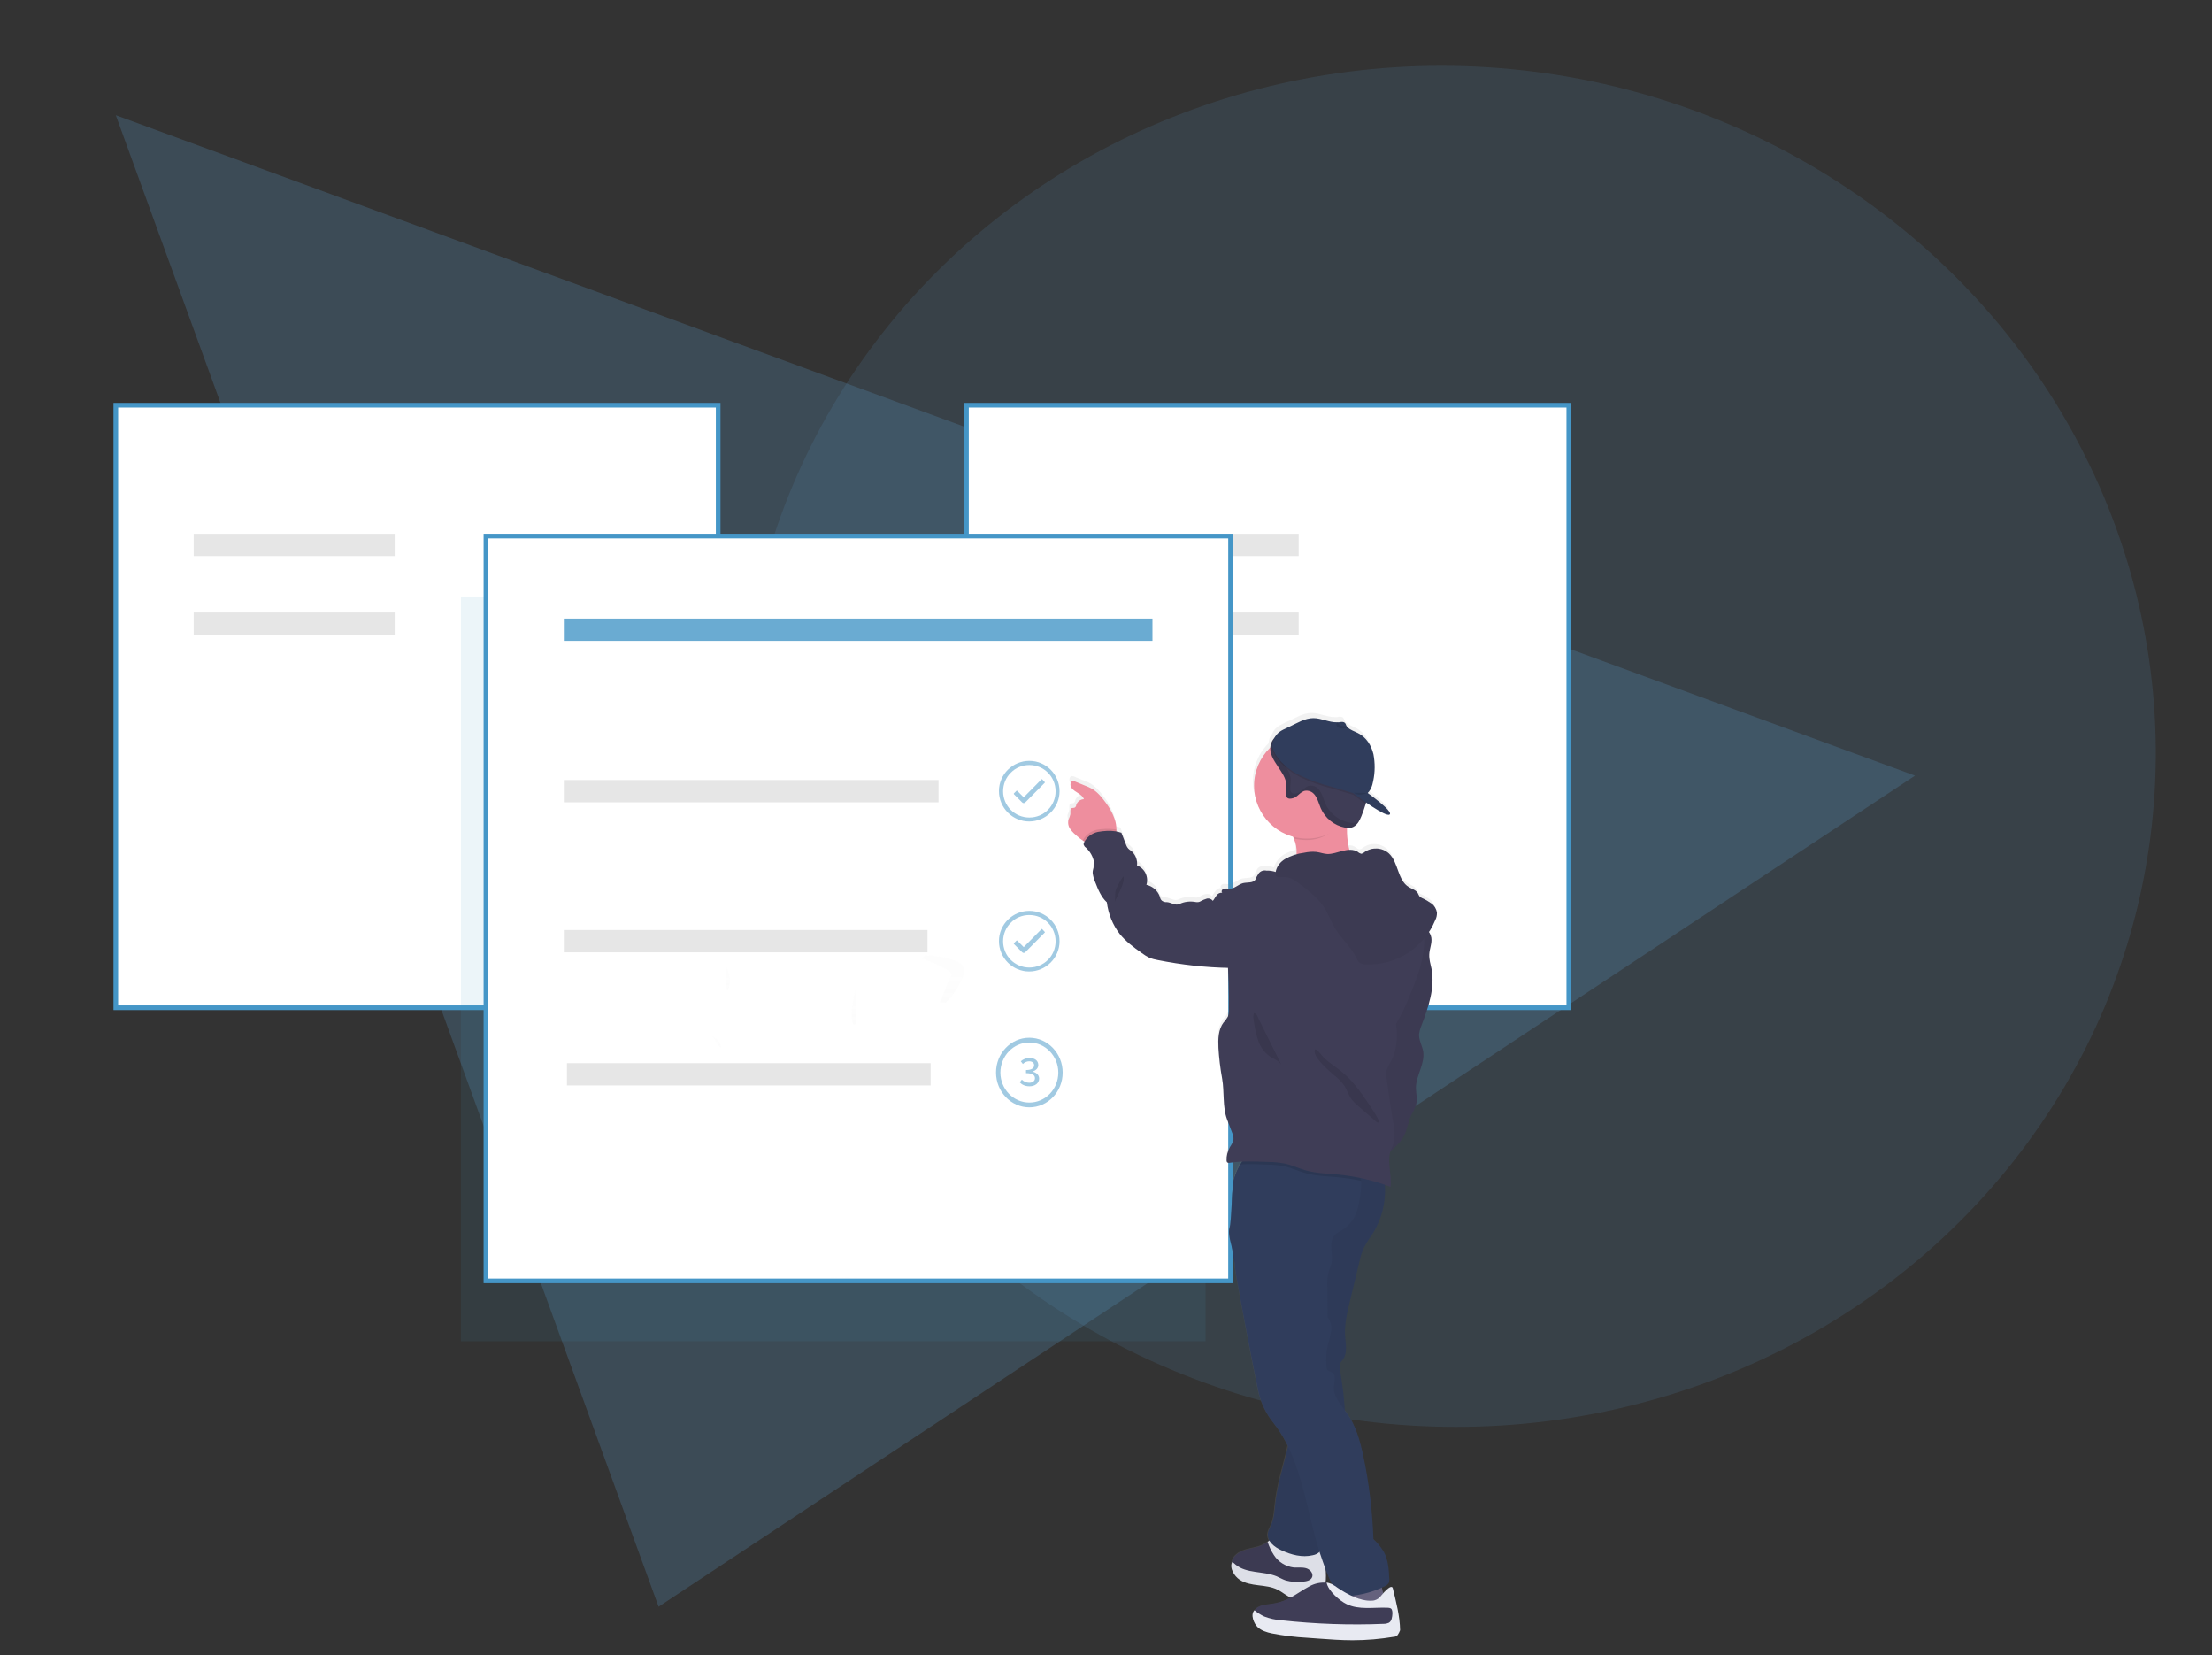
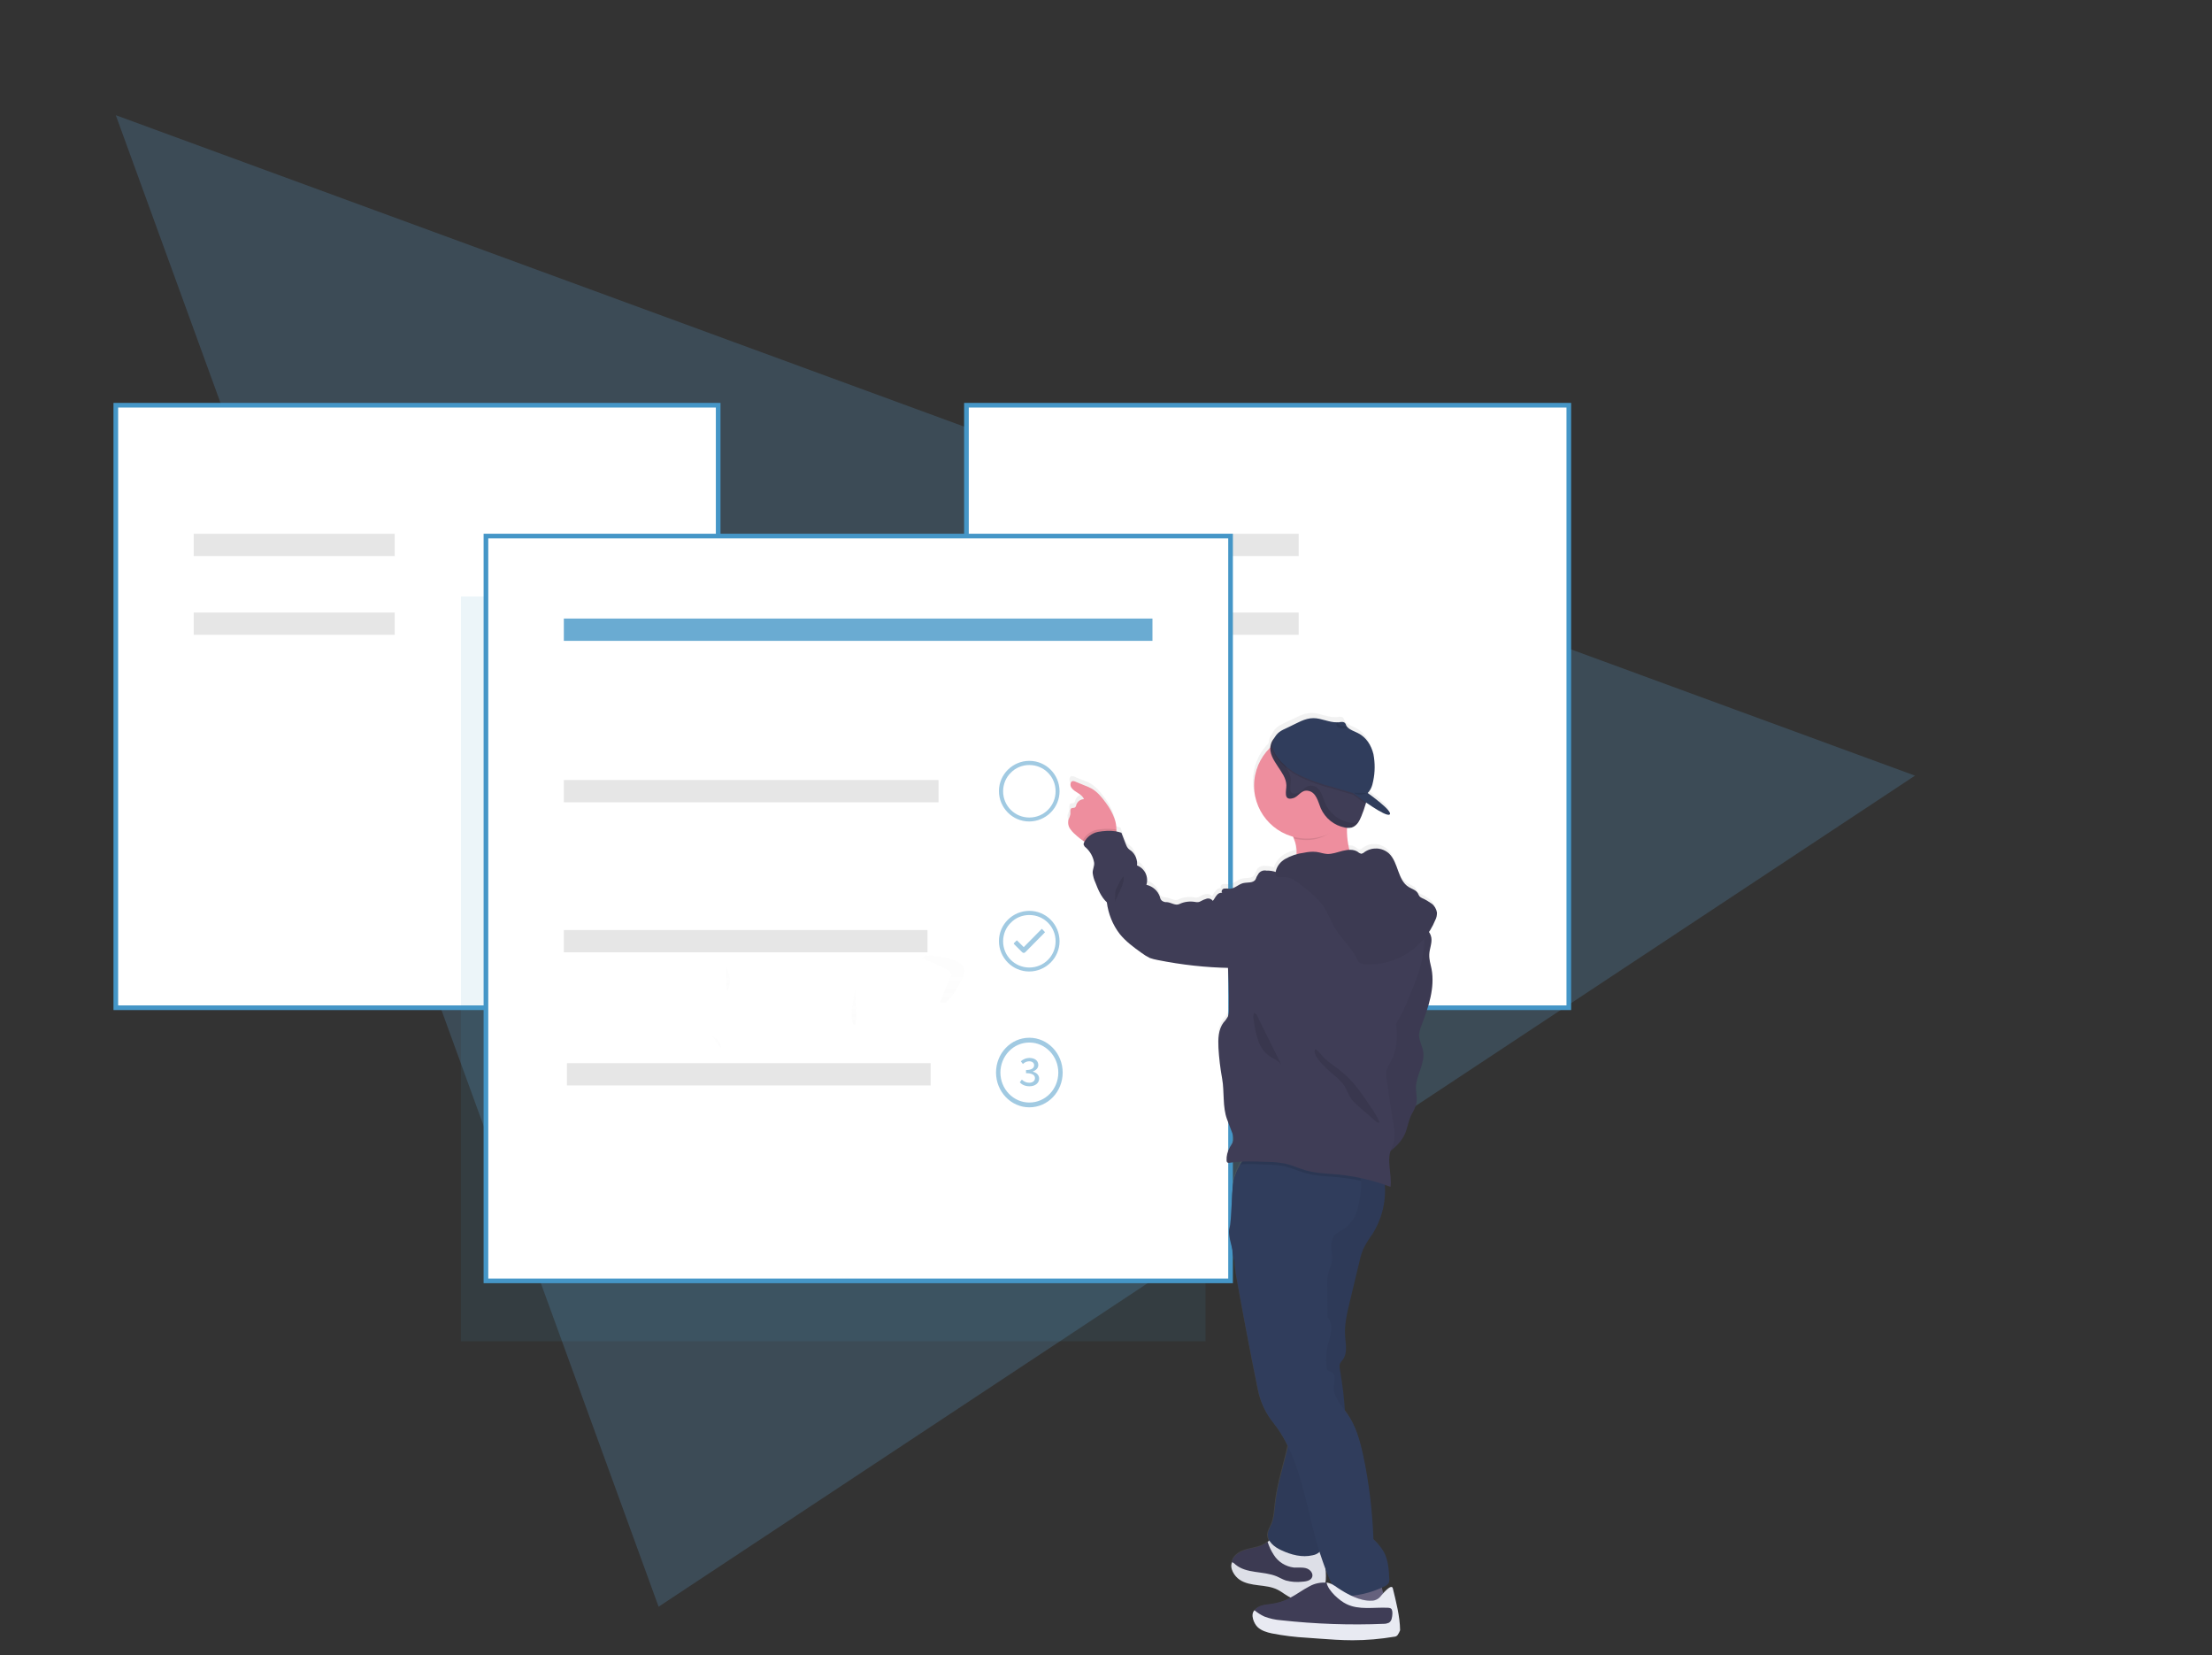
<svg xmlns="http://www.w3.org/2000/svg" id="e7d62c2c-c7a6-4c77-8f5c-a3fe0c7ac473" x="0px" y="0px" viewBox="0 0 1062 794.4" style="enable-background:new 0 0 1062 794.4;" xml:space="preserve">
  <rect x="0" y="0" width="1062" height="794.4" fill="#333333" stroke="none" />
  <style type="text/css"> .st0{opacity:0.25;fill:#5995C3;enable-background:new ;} .st1{opacity:0.15;fill:#5995C3;enable-background:new ;} .st2{fill:#FFFFFF;stroke:#4596C7;stroke-width:2.232;stroke-miterlimit:10;} .st3{fill:#2E8F4A;} .st4{opacity:0.1;enable-background:new ;} .st5{opacity:0.1;fill:#4596C7;enable-background:new ;} .st6{opacity:0.8;fill:#4596C7;enable-background:new ;} .st7{opacity:0.5;fill:#4596C7;enable-background:new ;} .st8{opacity:0.1;} .st9{fill:url(#SVGID_1_);} .st10{fill:url(#SVGID_2_);} .st11{fill:url(#SVGID_3_);} .st12{fill:url(#SVGID_4_);} .st13{fill:url(#SVGID_5_);} .st14{fill:url(#SVGID_6_);} .st15{fill:#EE8E9E;} .st16{fill:#65617D;} .st17{fill:#3F3D56;} .st18{opacity:5.000000e-02;enable-background:new ;} .st19{fill:#E8EAF2;} .st20{fill:#303D5C;} </style>
  <g>
    <polygon class="st0" points="919.4,372.3 316.2,771.2 55.6,55.3 " />
-     <ellipse transform="matrix(0.127 -0.992 0.992 0.127 251.616 1002.749)" class="st1" cx="695.6" cy="358.4" rx="326.4" ry="339.7" />
  </g>
  <title>setup wizard</title>
  <rect x="55.6" y="194.5" class="st2" width="289.2" height="289.2" />
  <rect x="464" y="194.5" class="st2" width="289.2" height="289.2" />
  <path class="st3" d="M560.6,581.4c3.1,5.1,21.5,14.2,21.5,14.2s0.2-20.5-3-25.6c-3.1-5.1-9.8-6.7-14.9-3.6S557.4,576.3,560.6,581.4 L560.6,581.4z" />
  <rect x="93" y="256.2" class="st4" width="96.5" height="10.7" />
  <rect x="270.7" y="350.5" class="st4" width="57.6" height="10.7" />
  <rect x="270.7" y="422.4" class="st4" width="85.3" height="10.7" />
  <rect x="93" y="294" class="st4" width="96.5" height="10.7" />
  <rect x="527" y="256.2" class="st4" width="96.5" height="10.7" />
  <rect x="527" y="294" class="st4" width="96.5" height="10.7" />
  <rect x="221.3" y="286.3" class="st5" width="357.5" height="357.5" />
  <rect x="233.3" y="257.3" class="st2" width="357.5" height="357.5" />
  <rect x="272.2" y="510.3" class="st4" width="174.6" height="10.7" />
  <rect x="270.7" y="296.9" class="st6" width="282.6" height="10.7" />
  <rect x="270.7" y="374.4" class="st4" width="179.9" height="10.7" />
  <rect x="270.7" y="446.4" class="st4" width="174.6" height="10.7" />
-   <path class="st7" d="M501.6,375.4l-1.2-1.3c-0.1-0.1-0.1-0.1-0.2-0.1s-0.1,0-0.2,0.1l-8.5,8.6l-3.1-3.1c-0.1,0-0.1-0.1-0.2-0.1 s-0.1,0-0.2,0.1l-1.2,1.2c-0.1,0.1-0.1,0.3,0,0.4l0,0l3.9,3.9c0.2,0.2,0.5,0.4,0.8,0.4s0.6-0.2,0.8-0.4l0,0l9.3-9.4 C501.7,375.7,501.7,375.5,501.6,375.4L501.6,375.4z" />
  <path class="st7" d="M494.2,367.2c7,0,12.6,5.6,12.6,12.6s-5.6,12.6-12.6,12.6s-12.6-5.6-12.6-12.6c0-3.3,1.3-6.6,3.7-8.9 C487.6,368.5,490.8,367.2,494.2,367.2 M494.2,365.2c-8,0-14.6,6.5-14.6,14.5s6.5,14.6,14.5,14.6s14.6-6.5,14.6-14.5l0,0 C508.7,371.7,502.2,365.2,494.2,365.2L494.2,365.2z" />
  <path class="st7" d="M501.6,447.3l-1.2-1.3c-0.1-0.1-0.1-0.1-0.2-0.1s-0.1,0-0.2,0.1l-8.5,8.6l-3.1-3.1c-0.1-0.1-0.1-0.1-0.2-0.1 s-0.1,0-0.2,0.1l-1.2,1.2c-0.1,0.1-0.1,0.3,0,0.4l0,0l3.9,3.9c0.2,0.2,0.5,0.4,0.8,0.4s0.6-0.2,0.8-0.4l0,0l9.3-9.4 C501.7,447.6,501.7,447.4,501.6,447.3L501.6,447.3z" />
  <path class="st7" d="M494.2,439.2c7,0,12.6,5.6,12.6,12.6s-5.6,12.6-12.6,12.6s-12.6-5.6-12.6-12.6c0-3.3,1.3-6.6,3.7-8.9 C487.6,440.5,490.8,439.2,494.2,439.2 M494.2,437.2c-8,0-14.6,6.5-14.6,14.5s6.5,14.6,14.5,14.6s14.6-6.5,14.6-14.5l0,0 C508.7,443.7,502.2,437.2,494.2,437.2L494.2,437.2z" />
  <g class="st8">
    <linearGradient id="SVGID_1_" gradientUnits="userSpaceOnUse" x1="479.014" y1="540.646" x2="479.014" y2="523.847" gradientTransform="matrix(1 0 0 1 -69 -48.82)">
      <stop offset="0" style="stop-color:#808080;stop-opacity:0.25" />
      <stop offset="0.54" style="stop-color:#808080;stop-opacity:0.12" />
      <stop offset="1" style="stop-color:#808080;stop-opacity:0.1" />
    </linearGradient>
    <path class="st9" d="M410.6,475.1c0,0-3.3,13.4-0.8,16.5S410.6,475.1,410.6,475.1z" />
  </g>
  <g class="st8">
    <linearGradient id="SVGID_2_" gradientUnits="userSpaceOnUse" x1="418.54" y1="524.097" x2="418.54" y2="512.887" gradientTransform="matrix(1 0 0 1 -69 -48.82)">
      <stop offset="0" style="stop-color:#808080;stop-opacity:0.25" />
      <stop offset="0.54" style="stop-color:#808080;stop-opacity:0.12" />
      <stop offset="1" style="stop-color:#808080;stop-opacity:0.1" />
    </linearGradient>
    <path class="st10" d="M348.7,464.1c0,0,3,5,1.2,10.1S348.7,464.1,348.7,464.1z" />
  </g>
  <g class="st8">
    <linearGradient id="SVGID_3_" gradientUnits="userSpaceOnUse" x1="413.113" y1="551.533" x2="413.113" y2="546.197" gradientTransform="matrix(1 0 0 1 -69 -48.82)">
      <stop offset="0" style="stop-color:#808080;stop-opacity:0.25" />
      <stop offset="0.54" style="stop-color:#808080;stop-opacity:0.12" />
      <stop offset="1" style="stop-color:#808080;stop-opacity:0.1" />
    </linearGradient>
    <path class="st11" d="M342.1,497.4c0,0,3.6,1.9,4,4.7S342.1,497.4,342.1,497.4z" />
  </g>
  <g class="st8">
    <linearGradient id="SVGID_4_" gradientUnits="userSpaceOnUse" x1="473.317" y1="662.137" x2="473.317" y2="661.797" gradientTransform="matrix(1 0 0 1 -69 -48.82)">
      <stop offset="0" style="stop-color:#808080;stop-opacity:0.25" />
      <stop offset="0.54" style="stop-color:#808080;stop-opacity:0.12" />
      <stop offset="1" style="stop-color:#808080;stop-opacity:0.1" />
    </linearGradient>
    <path class="st12" d="M396.6,613c0,0,10,0,14.7,0.3S396.6,613,396.6,613z" />
  </g>
  <g class="st8">
    <linearGradient id="SVGID_5_" gradientUnits="userSpaceOnUse" x1="521.607" y1="530.02" x2="521.607" y2="507.36" gradientTransform="matrix(1 0 0 1 -69 -48.82)">
      <stop offset="0" style="stop-color:#808080;stop-opacity:0.25" />
      <stop offset="0.54" style="stop-color:#808080;stop-opacity:0.12" />
      <stop offset="1" style="stop-color:#808080;stop-opacity:0.1" />
    </linearGradient>
    <path class="st13" d="M462.6,468.1c-3.7,9.4-8.6,13.1-8.6,13.1h-2.7c1.4-3.7,4.4-11.4,5.5-13.2s-8.8-5.8-14.6-8.1 c0.9-0.1,1.8-1.4,1.8-1.4S466.3,458.7,462.6,468.1z" />
  </g>
  <path class="st7" d="M494.2,500.4c7.7,0,13.9,6.5,13.9,14.4c0,8-6.2,14.4-13.9,14.4s-13.9-6.5-13.9-14.4c0-3.8,1.5-7.5,4.1-10.2 C487,501.9,490.5,500.4,494.2,500.4 M494.2,498.1c-8.9,0-16,7.5-16,16.7c0,9.2,7.2,16.7,16,16.7c8.9,0,16-7.5,16-16.7l0,0 C510.2,505.6,503,498.1,494.2,498.1L494.2,498.1z" />
  <path class="st7" d="M489.6,519.5l1-1.3c0.9,0.9,2.2,1.5,3.5,1.5c1.6,0,2.8-0.8,2.8-2.2s-1.2-2.4-4.3-2.4v-1.5c2.8,0,3.9-1,3.9-2.3 c0-1.2-1-1.9-2.4-1.9c-1.1,0-2.2,0.5-3,1.3l-1-1.3c1.1-1,2.6-1.6,4.1-1.6c2.5,0,4.3,1.2,4.3,3.4c0,1.5-1.1,2.5-2.6,3.1v0.1 c1.6,0.4,3,1.5,3,3.3c0,2.3-2.1,3.7-4.6,3.7C492,521.4,490.5,520.5,489.6,519.5z" />
  <linearGradient id="SVGID_6_" gradientUnits="userSpaceOnUse" x1="171.46" y1="844.52" x2="171.46" y2="400.42" gradientTransform="matrix(-1 0 0 1 772.21 -58.22)">
    <stop offset="0" style="stop-color:#808080;stop-opacity:0.25" />
    <stop offset="0.54" style="stop-color:#808080;stop-opacity:0.12" />
    <stop offset="1" style="stop-color:#808080;stop-opacity:0.1" />
  </linearGradient>
  <path class="st14" d="M513.9,396c0.9,1.3,2.1,2.4,3.3,3.4c0.8,0.7,1.7,1.4,2.6,2l0.8,0.5l-0.1,0.1c-0.2,0.4-0.3,0.8-0.2,1.2 c0.2,0.5,0.5,1,1,1.3c2.1,1.9,3.5,4.5,4,7.3c0.3,1.6-0.8,3.4-0.7,5c0.2,1.6,0.6,3.2,1.3,4.7c1.4,3.5,2.8,7.1,5.5,9.6 c0.6,5.6,2.8,10.9,6.2,15.3c2.9,3.7,6.7,6.5,10.5,9.2c1.2,1,2.5,1.8,3.9,2.4c1.2,0.5,2.5,0.8,3.8,1c11.1,2.2,22.3,3.5,33.6,3.9 c0.3,6.7,0.5,13.4,0.4,20.2c0.1,1.1-0.1,2.2-0.5,3.3c-0.6,1-1.2,1.9-2,2.7c-2.6,3.4-2.7,8.1-2.5,12.4c0.3,5,0.8,10,1.8,15 c1.2,6.3,0.1,13.3,2.3,19.4c0.9,2.4,1.8,4.8,2.7,7.2c0.3,0.7,0.5,1.4,0.5,2.1c0,1.6-1,2.9-1.8,4.3c-1.1,2-1.7,4.2-1.6,6.5 c0,0.3,0.1,0.5,0.2,0.7c0.3,0.4,0.9,0.4,1.4,0.3c2-0.3,4-0.5,6-0.5c-0.4,0.4-0.7,0.9-1,1.4c-0.5,0.8-0.9,1.7-1.3,2.6 c-0.7,1.5-1.3,3.1-1.7,4.7c-0.1,0.2-0.1,0.5-0.2,0.7c-0.1,0.5-0.2,1-0.3,1.5c-0.4,2.8-0.6,5.7-0.5,8.6c-0.3,5.3-0.5,10.9-1.1,12.6 c-0.7,2.3,0.2,6,1.1,9.5c0,2.4,0.5,4.8,1.3,7.1c0.1,2.5,0.4,5,0.9,7.5c3.1,17.4,6.4,34.8,9.9,52.1c0.3,1.5,0.6,3,1,4.5 c1.3,4.8,3.6,9.3,6.7,13.2c2.7,3.5,5.1,7.2,7,11.2c-0.2,0.9-0.4,1.9-0.6,2.8c-2,8.3-4.6,16.5-5.5,25c-0.4,3.4-0.5,6.9-1.8,10 c-0.7,1.6-1.7,3.1-1.8,4.8c-0.1,1.1,0.2,2.2,0.7,3.1l-0.7,0.5l-0.4,0.3c-2.5,2-5.9,2.4-9.1,3.2s-6.5,2.5-7.5,5.6 c-0.1,0.2-0.1,0.4-0.2,0.6c-0.6,2.9,1.2,5.9,3.6,7.6c2.6,1.8,5.8,2.3,9,2.8s6.4,0.7,9.2,2.1c2.5,1.2,4.5,3.2,7.1,4.1l0.5,0.1 c-0.6,0.3-1.2,0.7-1.8,1c-2.7,1.4-5.6,2.3-8.6,2.7s-6.6,0.6-8.2,3.2l0,0c-1.3,2.2-0.3,5.1,1.5,6.8s4.4,2.5,6.8,3 c5.6,1.1,11.3,1.8,17,2.1l5.5,0.4c5.4,0.4,10.8,0.8,16.3,0.8c6.7,0,13.4-0.6,20-1.7c0.9,0.1,1.8-0.6,1.8-1.6c0-0.1,0-0.3,0-0.4 c-0.1-6.8-0.9-13.6-2.5-20.2c-0.5-2-3.2,0.7-4.7,2.4c-0.2-1-0.4-2-0.7-2.9l1.2-0.6c0.9-0.3,1.7-1,2.2-1.8c0.2-0.7,0.3-1.4,0.2-2.1 c-0.2-4.4-0.5-8.9-2.6-12.7c-1.4-2.3-3-4.4-5-6.2c-0.5-13.7-2.1-27.4-5-40.8c-1.5-6.8-3.4-13.7-7.4-19.5c-0.5-0.7-1-1.4-1.6-2.2 c-0.4-6.6-1.2-13.1-2.4-19.6c-0.2-0.9-0.2-1.8,0-2.6c0.4-0.7,0.9-1.4,1.4-2c2.4-3.1,1.4-7.4,1.1-11.3c-0.4-5.6,0.9-11.1,2.2-16.5 l4.8-20.1c0.4-1.9,1-3.8,1.7-5.6c1.3-2.4,2.7-4.8,4.3-7c4.5-7.1,6.6-15.5,6.1-23.9c0.9,0.3,1.8,0.7,2.7,1c0.7-5.6-1.7-12,0-17.2 c2.9-2.1,5.3-4.9,6.8-8.2c1.3-3,1.7-6.3,3.1-9.2c0.8-1.7,1.9-3.2,2.3-5c0.7-2.7-0.2-5.5-0.1-8.2c0.1-6,4.4-11.5,3.5-17.4 c-0.5-2.8-2.1-5.4-2-8.2c0.1-1.5,0.5-3,1.2-4.5c3.3-8.7,6.5-18,4.8-27.1c-0.4-2.4-1.2-4.7-1.1-7.1c0.1-2.7,1.4-5.4,1-8.1 c-0.2-1-0.6-2-1.2-2.8c1.2-1.8,2.2-3.7,3-5.7c0.5-1.1,0.8-2.4,0.8-3.7c-0.2-1.7-1.2-3.3-2.6-4.4c-1.4-1-2.9-1.9-4.5-2.6 c-0.5-0.2-0.9-0.5-1.3-0.9c-0.3-0.5-0.5-0.9-0.7-1.4c-0.9-1.5-2.8-2-4.3-2.9c-5.5-3.3-4.9-11.9-9.6-16.3c-3.3-2.9-8.1-3.2-11.7-0.6 c-0.4,0.4-1,0.7-1.6,0.8c-0.6-0.1-1.2-0.4-1.6-0.9c-1.2-0.8-2.5-1.2-3.9-1.1c-0.9-3.4-1.2-6.9-1.1-10.4h0.4c0.5,0,1.1,0,1.6-0.2 c2.4-0.7,3.8-3.2,4.7-5.5c0.8-1.9,1.5-4,2.1-6c0-0.2,0.1-0.4,0.1-0.6c4.6,3.2,9.9,6.6,11.2,5.9c2.3-1.3-10.5-10.4-10.5-10.4l0,0l0,0 c1.5-1.3,2.3-3.8,2.7-5.9c0.9-4.3,0.9-8.6,0.1-12.9c-1-4.2-3.5-8.2-7.4-10.2c-1.7-0.9-3.8-1.5-5-2.8l0,0c-0.2-0.2-0.4-0.4-0.5-0.7 l0,0c-0.1-0.1-0.1-0.2-0.2-0.4c-0.1-0.4-0.3-0.7-0.5-1c-0.7-0.8-2-0.6-3-0.4h-0.3h-0.3H641c-3.8,0.1-7.5-2-11.3-2 c-4.2,0-7.8,2.5-11.5,4.1c-0.8,0.3-1.5,0.6-2.1,1c-2.3,1.1-4.2,2.2-5.3,4.9c-0.7,0.9-1.3,1.9-1.5,3c-0.1,0.5-0.2,1-0.2,1.5 c-10,9.9-10.1,26.1-0.2,36.1c3.2,3.2,7.2,5.6,11.7,6.7c0.1,0.2,0.2,0.5,0.3,0.8c0.8,2.3,1.1,4.7,1.1,7.1c0,0.2,0,0.3,0,0.5 c-1.9,0.5-3.8,1.2-5.5,2.2c-2.2,1.3-3.8,3.3-4.7,5.7c0,0.2-0.1,0.4-0.1,0.5c-1.4-0.4-2.8-0.7-4.2-0.7c-1.3-0.2-2.6,0.2-3.6,1.1 c-0.3,0.4-0.6,0.9-0.7,1.4c-0.5,0.5-0.6,1.2-0.9,1.8c-1.1,1.9-3.9,1.3-6,1.8c-2.3,0.6-4.1,2.7-6.4,2.7c-0.9-0.1-1.8-0.2-2.7-0.1 c-0.9,0.2-1.6,1.4-0.9,2c-1.1-0.1-2.1,0.4-2.7,1.3c-0.7,0.8-1.1,1.8-1.8,2.6c-0.6-0.9-1.7-1.3-2.8-1.1c-1,0.2-2,0.6-2.9,1.2 c-0.4,0.2-0.8,0.4-1.3,0.5c-0.5,0-1.1,0-1.6-0.1c-2.5-0.4-5.1-0.1-7.4,1c-2,1-4-0.8-6.2-1c-0.8,0-1.6-0.2-2.3-0.7 c-0.4-0.5-0.7-1.1-0.9-1.8c-1-2.9-3.5-5.1-6.5-5.8c1.2-3.8-0.7-7.9-4.5-9.4c0.3-2.7-0.8-5.3-2.8-7.1c-0.5-0.3-1-0.7-1.4-1.1 c-0.6-0.7-1-1.5-1.3-2.4c-0.7-1.7-1.3-3.5-2-5.2c-0.9-0.2-1.6-0.5-2.4-0.7c0-0.2,0-0.4,0-0.5c0-1.8-0.3-3.6-0.9-5.3 c-1-2.8-2.4-5.4-4.2-7.7c-1.9-2.6-4-5.2-6.8-6.9c-0.9-0.5-1.9-1-2.9-1.3l-5.1-2.1c-0.3-0.1-0.6-0.2-0.9-0.2c-1.4,0-1.6,2.1-0.8,3.3 c1.6,2.3,5.1,2.9,6,5.5c-1.7,0.1-3.2,1.2-3.7,2.9c0,0.4-0.2,0.8-0.5,1.1c-0.5,0.4-1.2,0.2-1.7,0.4c-0.9,0.5-0.5,1.8-0.6,2.9 c-0.2,0.9-0.5,1.8-0.9,2.6C512.6,392.9,512.9,394.6,513.9,396z M636.4,754.2l-0.1-1.6c0.1,0.3,0.2,0.6,0.3,0.8c0.9,2.4,1.9,4.7,3,7 l-0.2-0.1c-0.8-0.4-1.6-0.6-2.4-0.7c-0.2,0-0.5,0-0.7-0.1C636.6,757.9,636.6,756,636.4,754.2z" />
  <path class="st15" d="M622.5,409.5c-0.1,3.7-1.4,7.4-1.6,11.1c11,0.5,21.8-4.8,32.7-3.1c-3-2-4.7-5.5-5.6-9 c-1.2-4.5-1.6-9.2-1.1-13.8c0-0.3,0.1-0.5,0.1-0.8c0.4-1.8,1.5-4.4,1.2-5.8c-0.4-1.9-2.2-1.5-3.8-1.4c-4.9,0.4-9.8,1-14.7,1.9 c-1.3,0.2-13.6,3.3-13.8,3c2.2,3.5,3.9,7.2,5.3,11C622.2,404.8,622.6,407.1,622.5,409.5z" />
  <path class="st15" d="M513.9,398c0.9,1.3,2.1,2.4,3.3,3.4c0.8,0.7,1.7,1.4,2.6,2c1.6,1.2,3.5,2,5.5,2.2c2.6,0.2,8.2-1.4,9.8-3.6 c0.7-1.1,1-2.4,0.9-3.8c0-1.8-0.3-3.6-0.9-5.2c-1-2.8-2.4-5.3-4.2-7.7c-1.9-2.6-4-5.2-6.8-6.8c-0.9-0.5-1.9-0.9-2.9-1.3l-5.1-2.1 c-0.3-0.1-0.6-0.2-0.9-0.2c-1.4,0-1.6,2.1-0.8,3.2c1.6,2.3,5.1,2.9,6,5.5c-1.7,0-3.2,1.2-3.7,2.8c0,0.4-0.2,0.8-0.5,1.1 c-0.5,0.4-1.2,0.2-1.7,0.4c-0.9,0.5-0.5,1.8-0.6,2.9c-0.2,0.9-0.5,1.8-0.9,2.6C512.6,395,512.9,396.7,513.9,398z" />
  <path class="st16" d="M665.4,772.1c-0.8-0.8-2.2-0.7-3.4-0.5c-6.4,1-12.8,1.5-19.2,1.5c-0.8-3.9,1.5-7.7,2.3-11.7c0.1-1,0.4-2,0.8-3 c0.9-1.7,3-2.5,4.9-2.9c3.5-0.7,8.8-2,10.8,1.5C663.8,761.2,664.5,767.4,665.4,772.1z" />
  <path class="st17" d="M595.1,757.2c2.6,1.8,5.8,2.3,9,2.7s6.4,0.7,9.2,2.1c2.5,1.2,4.5,3.2,7.1,4.1c2.4,0.7,4.9,0.7,7.4,0.1 c2.9-0.5,6-1.6,7.6-4.1c1.4-2.2,1.2-5.1,1.1-7.7c-0.2-3-0.4-6-0.7-8.9c0-0.8-0.2-1.5-0.6-2.2c-2.1-3.1-7.2,1.3-10,1.3 c-4.3,0-9-2.4-12.1-5.2c-0.3-0.3-0.6-0.5-0.9-0.7c-1.2-0.5-2.5,0.5-3.6,1.4l-0.4,0.3c-2.5,2-5.9,2.4-9.1,3.2s-6.5,2.5-7.5,5.5 c-0.1,0.2-0.1,0.4-0.2,0.6C591,752.5,592.7,755.6,595.1,757.2z" />
  <path class="st18" d="M595.1,757.2c2.6,1.8,5.8,2.3,9,2.7s6.4,0.7,9.2,2.1c2.5,1.2,4.5,3.2,7.1,4.1c2.4,0.7,4.9,0.7,7.4,0.1 c2.9-0.5,6-1.6,7.6-4.1c1.4-2.2,1.2-5.1,1.1-7.7c-0.2-3-0.4-6-0.7-8.9c0-0.8-0.2-1.5-0.6-2.2c-2.1-3.1-7.2,1.3-10,1.3 c-4.3,0-9-2.4-12.1-5.2c-0.3-0.3-0.6-0.5-0.9-0.7c-1.2-0.5-2.5,0.5-3.6,1.4l-0.4,0.3c-2.5,2-5.9,2.4-9.1,3.2s-6.5,2.5-7.5,5.5 c-0.1,0.2-0.1,0.4-0.2,0.6C591,752.5,592.7,755.6,595.1,757.2z" />
  <path class="st19" d="M595.1,758.2c2.6,1.8,5.8,2.3,9,2.7s6.4,0.7,9.2,2.1c2.5,1.2,4.5,3.2,7.1,4.1c2.4,0.7,4.9,0.7,7.4,0.1 c3.1-0.7,5.8-2.5,7.6-5.1c1.4-2.2,1.2-5.1,1.1-7.7c-0.2-3-0.4-6-0.7-8.9c0-0.8-0.2-1.5-0.6-2.2c-2.1-3.1-7.2,1.3-10,1.3 c-4.3,0-9-2.4-12.1-5.2c-0.3-0.3-0.6-0.5-0.9-0.7c-1.2-0.5-2.5,0.5-3.6,1.4c0.7,2.2,1.7,4.3,3,6.3c2.1,3.3,5.6,5.5,9.6,6 c1.9,0.1,3.9-0.2,5.8,0.3s3.6,2.4,3,4.2s-3,2.2-4.8,2.3c-2.6,0.3-5.3,0.1-7.9-0.6c-1.5-0.5-3-1.4-4.4-2c-6.4-2.6-14.4-1.2-19.7-5.6 c-0.5-0.5-1-0.9-1.6-1.2C590.1,752.6,592.7,756.6,595.1,758.2z" />
  <path class="st18" d="M595.1,758.2c2.6,1.8,5.8,2.3,9,2.7s6.4,0.7,9.2,2.1c2.5,1.2,4.5,3.2,7.1,4.1c2.4,0.7,4.9,0.7,7.4,0.1 c3.1-0.7,5.8-2.5,7.6-5.1c1.4-2.2,1.2-5.1,1.1-7.7c-0.2-3-0.4-6-0.7-8.9c0-0.8-0.2-1.5-0.6-2.2c-2.1-3.1-7.2,1.3-10,1.3 c-4.3,0-9-2.4-12.1-5.2c-0.3-0.3-0.6-0.5-0.9-0.7c-1.2-0.5-2.5,0.5-3.6,1.4c0.7,2.2,1.7,4.3,3,6.3c2.1,3.3,5.6,5.5,9.6,6 c1.9,0.1,3.9-0.2,5.8,0.3s3.6,2.4,3,4.2s-3,2.2-4.8,2.3c-2.6,0.3-5.3,0.1-7.9-0.6c-1.5-0.5-3-1.4-4.4-2c-6.4-2.6-14.4-1.2-19.7-5.6 c-0.5-0.5-1-0.9-1.6-1.2C590.1,752.6,592.7,756.6,595.1,758.2z" />
  <path class="st20" d="M664.2,563.6c2,10,0.1,20.3-5.4,28.9c-1.6,2.2-3.1,4.6-4.3,7c-0.7,1.8-1.3,3.6-1.7,5.5l-4.8,20 c-1.3,5.4-2.6,10.9-2.2,16.4c0.3,3.9,1.2,8.2-1.1,11.2c-0.6,0.6-1.1,1.3-1.4,2c-0.2,0.9-0.2,1.7,0,2.6c2.4,14.5,4.2,29.7-0.2,43.7 c-4,12.7-4.2,26.8-7.6,39.7c-0.3,1.6-1,3.2-2.1,4.4c-0.9,0.8-2,1.3-3.2,1.5c-5,1.2-10.3-0.2-15-2.4c-3.3-1.5-6.8-4.2-6.5-7.8 c0.1-1.7,1.1-3.2,1.8-4.8c1.3-3.1,1.4-6.6,1.8-9.9c0.9-8.4,3.5-16.6,5.5-24.8s3.3-16.9,1.6-25.2c-3.4-17.2-8.8-33.9-16.2-49.9 c-0.3-0.8-0.8-1.6-1.5-2.2c-0.8-0.4-1.5-0.9-2.1-1.5c-0.5-0.8-0.9-1.7-1-2.6c-0.7-2.6-2.9-4.6-4.4-6.9c-3.7-5.8-2.5-13.3-2.4-20.2 c0.1-6.7-0.8-13.5,0.3-20.1s4.9-13.4,11.3-15.5c3.2-1,6.6-0.8,9.9-0.5C630.7,554.1,647.7,557.3,664.2,563.6z" />
  <path class="st18" d="M664.2,563.6c2,10,0.1,20.3-5.4,28.9c-1.6,2.2-3.1,4.6-4.3,7c-0.7,1.8-1.3,3.6-1.7,5.5l-4.8,20 c-1.3,5.4-2.6,10.9-2.2,16.4c0.3,3.9,1.2,8.2-1.1,11.2c-0.6,0.6-1.1,1.3-1.4,2c-0.2,0.9-0.2,1.7,0,2.6c2.4,14.5,4.2,29.7-0.2,43.7 c-4,12.7-4.2,26.8-7.6,39.7c-0.3,1.6-1,3.2-2.1,4.4c-0.9,0.8-2,1.3-3.2,1.5c-5,1.2-10.3-0.2-15-2.4c-3.3-1.5-6.8-4.2-6.5-7.8 c0.1-1.7,1.1-3.2,1.8-4.8c1.3-3.1,1.4-6.6,1.8-9.9c0.9-8.4,3.5-16.6,5.5-24.8s3.3-16.9,1.6-25.2c-3.4-17.2-8.8-33.9-16.2-49.9 c-0.3-0.8-0.8-1.6-1.5-2.2c-0.8-0.4-1.5-0.9-2.1-1.5c-0.5-0.8-0.9-1.7-1-2.6c-0.7-2.6-2.9-4.6-4.4-6.9c-3.7-5.8-2.5-13.3-2.4-20.2 c0.1-6.7-0.8-13.5,0.3-20.1s4.9-13.4,11.3-15.5c3.2-1,6.6-0.8,9.9-0.5C630.7,554.1,647.7,557.3,664.2,563.6z" />
  <path class="st20" d="M592.8,605.6c0.1,2.6,0.4,5.2,0.9,7.8c3.1,17.3,6.4,34.6,9.9,51.8c0.3,1.5,0.6,3,1,4.5 c1.3,4.8,3.6,9.3,6.7,13.2c14.6,18.2,15.8,44.5,23.7,66.4c0.5,1.5,1.1,3,1.6,4.4c1.4,3.7,3.1,7.3,4.9,10.9c0.2,0.5,0.6,1,1,1.3 c0.5,0.2,1,0.3,1.6,0.3c7.1,0,14.1-1.6,20.5-4.7c0.9-0.3,1.7-1,2.2-1.8c0.2-0.7,0.3-1.4,0.2-2.1c-0.2-4.3-0.5-8.8-2.6-12.7 c-1.4-2.3-3-4.3-5-6.1c-0.5-13.6-2.1-27.2-5-40.6c-1.5-6.8-3.4-13.7-7.4-19.4c-2.9-4.2-7.1-8.4-6.6-13.5c0.2-2.2,1.2-5-0.7-6.4 c-0.8-0.6-2-0.7-2.5-1.5c-0.2-0.4-0.3-0.8-0.3-1.3c-0.4-3.5-0.2-7.1,0.6-10.5c0.7-2.2,1.2-4.5,1.6-6.8c0.4-2.3-0.3-4.7-1.7-6.6 c-0.1-4.7,0-9.5-0.1-14.2c-0.2-2.7,0-5.3,0.7-7.9c0.4-1.2,0.9-2.4,1.2-3.6c1-4.5-1.5-9.9,1.4-13.4c1.2-1.5,3.1-2.2,4.7-3.3 c3.1-2.3,5.4-5.5,6.4-9.2s1.6-7.5,1.8-11.3c0.1-0.8,0.1-1.6,0-2.4c-0.1-0.4-0.2-0.8-0.3-1.2c-0.9-2-3.3-2.8-5.5-3.3 c-13.7-3.3-27.8-4.9-41.9-4.9c-5.2-3.5-8.2-2.3-10.4,1.5c-1.2,2.3-2.2,4.7-3,7.2c-1,3.1-1.1,20.2-2.1,23.2 C589.1,593.3,592.8,601.5,592.8,605.6z" />
  <path class="st17" d="M687.2,450.1c0.4,2.7-0.9,5.3-1,8c-0.1,2.4,0.6,4.7,1.1,7c1.7,9.1-1.5,18.3-4.8,27c-0.6,1.4-1,2.9-1.2,4.4 c-0.1,2.8,1.5,5.4,2,8.2c0.9,5.9-3.4,11.4-3.5,17.3c0,2.7,0.8,5.5,0.1,8.2c-0.6,1.7-1.4,3.4-2.3,4.9c-1.4,2.9-1.8,6.2-3.1,9.2 c-2.4,5.3-7.5,8.8-12.4,12c-2.8-0.9-5.8-2-7.3-4.5c-0.7-1.2-1.1-2.6-1.3-4c-1.1-6.1-1-12.3-1-18.5c-0.1-5.3,0.2-10.6,0.8-15.9 c1-6.7,3.2-13.2,4.7-19.8c2-8.3,3-16.9,6-24.9c2.7-7,6.9-13.3,11.3-19.3c1.7-2.3,3-5.6,6.3-5.1C684.4,445,686.7,447.2,687.2,450.1z" />
  <path class="st18" d="M687.2,450.1c0.4,2.7-0.9,5.3-1,8c-0.1,2.4,0.6,4.7,1.1,7c1.7,9.1-1.5,18.3-4.8,27c-0.6,1.4-1,2.9-1.2,4.4 c-0.1,2.8,1.5,5.4,2,8.2c0.9,5.9-3.4,11.4-3.5,17.3c0,2.7,0.8,5.5,0.1,8.2c-0.6,1.7-1.4,3.4-2.3,4.9c-1.4,2.9-1.8,6.2-3.1,9.2 c-2.4,5.3-7.5,8.8-12.4,12c-2.8-0.9-5.8-2-7.3-4.5c-0.7-1.2-1.1-2.6-1.3-4c-1.1-6.1-1-12.3-1-18.5c-0.1-5.3,0.2-10.6,0.8-15.9 c1-6.7,3.2-13.2,4.7-19.8c2-8.3,3-16.9,6-24.9c2.7-7,6.9-13.3,11.3-19.3c1.7-2.3,3-5.6,6.3-5.1C684.4,445,686.7,447.2,687.2,450.1z" />
  <path class="st4" d="M616.1,391.5c2.2,3.5,3.9,7.2,5.3,11c2,0.5,4,0.7,6,0.7c7.9,0,13.5-4.5,18.2-10.2c0.4-1.8,2.9-3.5,2.6-5 c-0.4-1.9-2.2-1.5-3.8-1.4c-4.9,0.4-9.8,1-14.7,1.9C628.6,388.7,616.3,391.8,616.1,391.5z" />
  <circle class="st15" cx="627.5" cy="377.1" r="25.4" />
  <path class="st4" d="M595.4,558.9c4.4-0.3,8.8-0.1,13.2,0.1c2.8,0,5.5,0.3,8.2,0.8c3.3,0.8,6.5,2.3,9.7,3.2 c5.3,1.5,10.8,1.6,16.3,2.1c3.6,0.4,7.1,0.9,10.7,1.7c-0.1-0.4-0.2-0.8-0.3-1.2c-0.9-2-3.3-2.8-5.5-3.3c-13.7-3.3-27.8-4.9-41.9-4.9 C600.6,553.9,597.6,555.1,595.4,558.9z" />
  <path class="st17" d="M612.7,418.6c1.1,1.3,2.6,2.7,4.2,2.3c0.6-0.2,1.2-0.5,1.7-0.9c2.9-1.9,6.5-2.3,10-2.8 c6.9-1,13.8-2.6,20.5-4.6c1.9-0.7,4-1.1,6.1-1.2c4.3,0,8.1,2.9,10.8,6.2s4.6,7.3,7.2,10.7c1.9,2.4,4.1,4.5,5.9,7.1 c4.5,6.3,5.4,14.6,4.2,22.2s-4.2,14.9-7.2,22c-1.6,4.1-3.6,8.1-5.9,11.9c1,5.8,0.5,12.5-2.3,17.7c-0.9,1.7-2,3.3-2.3,5.2 c-0.1,1.3-0.1,2.6,0.2,3.8l1.3,9.2c0.4,2.8,0.8,5.6,1.3,8.4c0.9,5.1,2.2,10.6-0.2,15.2c-2.8,5.5,0.2,12.6-0.6,18.7 c-7.9-3.1-16.3-5-24.7-5.9c-5.5-0.5-11-0.6-16.3-2.1c-3.3-1-6.4-2.5-9.7-3.2c-2.7-0.5-5.5-0.8-8.2-0.8c-6.1-0.2-12.2-0.5-18.2,0.4 c-0.5,0.1-1.1,0.1-1.4-0.3c-0.1-0.2-0.2-0.5-0.2-0.7c-0.1-2.3,0.5-4.5,1.6-6.5c0.8-1.3,1.8-2.7,1.8-4.2c-0.1-0.7-0.2-1.4-0.5-2.1 l-2.7-7.1c-2.2-6-1.2-13-2.3-19.3c-0.9-4.9-1.5-9.9-1.8-14.9c-0.2-4.3-0.1-8.9,2.5-12.3c0.8-0.8,1.4-1.7,2-2.7 c0.4-1,0.5-2.1,0.5-3.2c0.1-8.6-0.2-17.1-0.7-25.7c2.2-4,4.6-8.2,6.8-12.2c2.6-4.7,5.3-9.5,6.3-14.8c0.7-3.5,0.7-7.1,1.2-10.6 c-0.1-2,1.5-3.6,3.4-3.7c0.4,0,0.7,0,1.1,0.1C609.6,417.8,611.2,418.1,612.7,418.6z" />
  <path class="st4" d="M519.8,403.4c1.6,1.2,3.5,2,5.5,2.2c2.6,0.2,8.2-1.4,9.8-3.6c0.7-1.1,1-2.4,0.9-3.8c-0.4-0.1-0.7-0.2-1.1-0.2 c-2.8-0.3-5.7-0.2-8.5,0.3C523.6,399,521.2,400.8,519.8,403.4L519.8,403.4z" />
  <path class="st17" d="M604.2,458.3c-1.5,1.9-3.2,3.9-5.3,5c-2.5,1.3-5.5,1.3-8.3,1.3c-11.7-0.2-23.3-1.5-34.8-3.8 c-1.3-0.2-2.6-0.6-3.8-1c-1.4-0.7-2.7-1.5-3.9-2.4c-3.8-2.7-7.6-5.5-10.5-9.1c-3.4-4.4-5.5-9.7-6.2-15.2c-2.7-2.5-4.2-6.1-5.5-9.5 c-0.7-1.5-1.1-3-1.3-4.6c-0.1-1.6,1-3.4,0.7-5c-0.5-2.8-1.9-5.3-4-7.2c-0.5-0.3-0.8-0.8-1-1.3c-0.1-0.4,0-0.9,0.2-1.2 c1.3-2.6,3.8-4.4,6.6-5c2.8-0.5,5.7-0.7,8.5-0.3c0.9,0.2,1.9,0.4,2.8,0.7l2,5.2c0.3,0.9,0.7,1.7,1.3,2.4c0.4,0.4,0.9,0.8,1.4,1.1 c2,1.7,3.1,4.3,2.8,7c3.7,1.4,5.7,5.5,4.5,9.3c3,0.7,5.5,2.8,6.5,5.8c0.1,0.7,0.4,1.3,0.9,1.8c0.7,0.5,1.5,0.8,2.3,0.7 c2.2,0.1,4.2,1.9,6.2,0.9c2.3-1.1,4.9-1.4,7.4-1c0.5,0.1,1,0.2,1.6,0.1c0.5-0.1,0.9-0.2,1.3-0.5c0.9-0.5,1.9-0.9,2.9-1.2 c1.1-0.2,2.1,0.2,2.8,1.1c0.7-0.8,1.1-1.8,1.8-2.6c0.6-0.9,1.6-1.4,2.7-1.3c-0.7-0.6,0-1.8,0.9-2c0.9-0.1,1.8,0,2.7,0.1 c2.3,0,4.1-2.1,6.4-2.7c2.1-0.5,4.9,0.1,6-1.8c0.4-0.7,0.5-1.6,1.1-2c0.4-0.2,0.9-0.3,1.4-0.2c1.5,0.2,2.9,0.6,4.3,1.3 c2.2,8.6,1,17.5-0.6,26.2C608.4,451.4,606.7,455.1,604.2,458.3z" />
  <path class="st4" d="M604.3,489.1l10.9,22c-1.2-2-3.7-2.8-5.6-4.1c-2.5-1.8-4.4-4.3-5.4-7.2c-1-2.9-1.7-5.9-2.1-8.9 c-0.2-1.4-0.7-3.4,0-4.6C603.4,486.4,603.8,488,604.3,489.1z" />
  <path class="st4" d="M635.7,507.8c2.5,2.4,5.5,4.2,8.2,6.4c6.3,5,10.8,12,15.3,18.8c1.2,1.8,2.3,3.7,3.1,5.7c-0.5,0.4-1.3,0-1.8-0.5 l-8.6-7.5c-1.1-0.9-2-1.8-2.9-2.9c-1.5-2-2.2-4.5-3.5-6.6c-1.5-2-3.2-3.8-5.2-5.3c-2-1.7-11-9.3-8.8-12.3 C633.1,504.3,634.4,506.5,635.7,507.8z" />
  <path class="st17" d="M617,412.3c2.8-1.6,5.9-2.6,9.1-3c1.9-0.4,3.8-0.6,5.8-0.4c1.8,0.2,3.5,0.9,5.3,1c2.5,0.1,4.9-0.9,7.4-1.5 s5.2-0.9,7.3,0.5c0.4,0.4,1,0.7,1.6,0.9c0.6-0.1,1.2-0.4,1.6-0.8c3.6-2.5,8.4-2.3,11.7,0.6c4.7,4.4,4.1,12.9,9.6,16.2 c1.5,0.9,3.4,1.4,4.3,2.9c0.2,0.5,0.5,1,0.8,1.5c0.4,0.4,0.8,0.7,1.3,0.9c1.6,0.7,3.1,1.6,4.5,2.6s2.3,2.6,2.6,4.3 c0,1.3-0.2,2.5-0.8,3.6c-5.5,13.4-18.8,21.9-33.2,21.3c-1.3,0.1-2.5-0.3-3.5-1.1c-0.5-0.6-0.9-1.3-1.2-2c-2.6-5.4-7.4-9.3-10.4-14.5 c-1.8-3-3-6.5-4.9-9.5c-2.9-4.5-7.2-7.9-11.5-11.2c-2.4-1.8-5.1-3.8-8.1-3.6c-2.7,0.1-4.7,0.3-3.7-3.1 C613.2,415.6,614.8,413.6,617,412.3z" />
  <path class="st18" d="M617,412.3c2.8-1.6,5.9-2.6,9.1-3c1.9-0.4,3.8-0.6,5.8-0.4c1.8,0.2,3.5,0.9,5.3,1c2.5,0.1,4.9-0.9,7.4-1.5 s5.2-0.9,7.3,0.5c0.4,0.4,1,0.7,1.6,0.9c0.6-0.1,1.2-0.4,1.6-0.8c3.6-2.5,8.4-2.3,11.7,0.6c4.7,4.4,4.1,12.9,9.6,16.2 c1.5,0.9,3.4,1.4,4.3,2.9c0.2,0.5,0.5,1,0.8,1.5c0.4,0.4,0.8,0.7,1.3,0.9c1.6,0.7,3.1,1.6,4.5,2.6s2.3,2.6,2.6,4.3 c0,1.3-0.2,2.5-0.8,3.6c-5.5,13.4-18.8,21.9-33.2,21.3c-1.3,0.1-2.5-0.3-3.5-1.1c-0.5-0.6-0.9-1.3-1.2-2c-2.6-5.4-7.4-9.3-10.4-14.5 c-1.8-3-3-6.5-4.9-9.5c-2.9-4.5-7.2-7.9-11.5-11.2c-2.4-1.8-5.1-3.8-8.1-3.6c-2.7,0.1-4.7,0.3-3.7-3.1 C613.2,415.6,614.8,413.6,617,412.3z" />
  <path class="st17" d="M603.8,780c1.8,1.7,4.4,2.5,6.8,3c5.6,1.1,11.3,1.8,17,2.1l5.5,0.4c5.4,0.4,10.8,0.8,16.3,0.8 c6.7,0,13.4-0.6,20-1.7c0.9,0.1,1.8-0.6,1.9-1.5c0-0.2,0-0.3,0-0.5c-0.1-6.8-0.9-13.5-2.5-20.1c-0.6-2.7-5.5,3.4-5.7,3.6 c-1,1.4-2.7,2.3-4.4,2.3c-5.6,0.3-11.8-3.1-16.3-6.1c-0.9-0.7-1.9-1.3-3-1.9c-0.8-0.3-1.6-0.6-2.4-0.7c-2.9-0.3-5.8,0.3-8.3,1.7 c-3.3,1.7-6.3,4-9.6,5.7c-2.7,1.4-5.6,2.3-8.6,2.7s-6.6,0.6-8.2,3.2l0,0C601,775.4,602,778.3,603.8,780z" />
  <path class="st19" d="M603.8,781c1.8,1.7,4.4,2.5,6.8,3c5.6,1.1,11.3,1.8,17,2.1l5.5,0.4c5.4,0.4,10.8,0.8,16.3,0.8 c6.7,0,13.4-0.6,20-1.7c0.6,0,1.2-0.3,1.6-0.8c0.5-0.7,0.9-1.5,1.2-2.3c-0.1-6.8-1.9-13.5-3.5-20.1c-0.6-2.7-5.5,3.4-5.7,3.6 c-1,1.4-2.7,2.3-4.4,2.3c-5.6,0.3-11.8-3.1-16.3-6.1c-0.9-0.7-1.9-1.3-3-1.9c-0.8-0.3-1.6-0.6-2.4-0.7c0.7,4,6.5,8.9,9.5,10.3 c6,3,13.2,1.5,19.9,1.8c0.5,0,1,0.1,1.4,0.3c0.8,0.5,0.8,1.7,0.8,2.6c-0.1,1.6-0.3,3.5-1.7,4.3c-0.7,0.3-1.5,0.5-2.2,0.5 c-16.5,0.7-33.1,0.1-49.5-1.7c-2.8-0.2-5.5-0.8-8.1-1.8c-1.7-0.8-3.3-1.8-4.7-3C600.2,774.9,602,779.3,603.8,781z" />
  <path class="st17" d="M617.6,376.8c0.1,2.6-1.7,7.7,3.2,6.3c2.9-0.8,3.8-4.3,7.5-3.5s4.6,5.4,5.8,8.3c2.1,4.8,6.4,8.3,11.6,9.3 c1,0.2,2.1,0.2,3.2,0c2.4-0.7,3.8-3.1,4.7-5.4c0.8-1.9,1.5-4,2.1-6c0.4-1.4,0.6-2.9,0.8-4.4l0,0c0.1-1,0.1-2,0-3 c-0.4-6-3.8-11.4-8.2-15.5s-9.6-7.1-14.8-10c-1.7-1.1-3.5-1.9-5.5-2.4c-1.9-0.4-3.9-0.5-5.8-0.2c-2.5,0.1-5,0.7-7.3,1.7 c-1,0.5-1.8,1.1-2.6,1.8c-1.1,1-1.9,2.3-2.2,3.8c-0.9,3.9,1.5,7.3,3.5,10.4C615.3,370.6,617.5,373.5,617.6,376.8z" />
  <path class="st4" d="M535.1,433.1c1-2.6,5.5-10,4.2-12.5c-1.3,1.9-2.4,3.9-3.4,6C535,428.7,535.7,431.5,535.1,433.1z" />
  <path class="st4" d="M613.4,367.9c-2-3-4.5-6.5-3.5-10.4c0.5-1.7,1.5-3.2,2.9-4.3c-0.3,0.6-0.6,1.2-0.7,1.8 c-0.9,3.9,1.5,7.3,3.5,10.4c1.8,2.7,4,5.6,4.1,9c0.1,2.6-1.7,7.7,3.2,6.3c2.9-0.8,3.8-4.3,7.5-3.5s4.6,5.3,5.8,8.3 c2.1,4.8,6.4,8.3,11.6,9.3c1,0.3,2.1,0.3,3.2,0c0.5-0.1,1.1-0.4,1.5-0.7c-0.7,1.5-2,2.7-3.6,3.2c-1,0.3-2.1,0.3-3.2,0 c-5.2-1-9.5-4.5-11.6-9.3c-1.3-3-2.1-7.5-5.8-8.3s-4.5,2.7-7.5,3.5c-4.9,1.4-3.1-3.7-3.2-6.3C617.4,373.5,615.2,370.6,613.4,367.9z" />
  <path class="st4" d="M612.3,362.7c0.5,0.7,1,1.5,1.5,2.1c1,1.3,2.2,2.5,3.5,3.6c0.7,0.6,1.5,1.3,2.3,1.8c1.5,1.1,3.1,2,4.8,2.9 c4.9,2.3,9.9,4.1,15.2,5.4l10.1,3c1.2,0.9,3.5,2.6,6,4.4c0.4-1.4,0.6-2.9,0.8-4.4l0,0c0.1-1,0.1-2,0-3c-0.4-6-3.8-11.4-8.2-15.5 s-9.6-7.1-14.8-10c-1.7-1.1-3.5-1.9-5.5-2.4c-1.9-0.4-3.9-0.5-5.8-0.2c-2.5,0.1-5,0.7-7.3,1.7c-1,0.5-1.8,1.1-2.6,1.8 c-0.6,0.8-1,1.8-1.3,2.8C610.3,358.6,611.2,360.8,612.3,362.7z" />
  <path class="st20" d="M612.3,362c0.5,0.7,1,1.5,1.5,2.1c1,1.3,2.2,2.5,3.5,3.6c0.7,0.7,1.5,1.3,2.3,1.8c1.5,1.1,3.1,2,4.8,2.8 c4.9,2.3,9.9,4.1,15.2,5.4l10.1,3c3.5,2.7,15.4,11.4,17.4,10.3c2.3-1.3-10.5-10.4-10.5-10.4l-0.6,0.5c1.9-1.2,2.9-3.9,3.3-6.3 c0.9-4.2,0.9-8.6,0.1-12.8c-1-4.2-3.5-8.2-7.4-10.1c-1.7-0.9-3.8-1.5-5-2.8c-0.2-0.2-0.4-0.4-0.5-0.6c-0.1-0.1-0.1-0.2-0.2-0.4 c-0.1-0.4-0.3-0.7-0.5-1c-0.7-0.8-2-0.6-3-0.4h-0.3h-0.6c-3.8,0.1-7.5-2-11.3-2c-4.2,0-7.8,2.4-11.5,4.1l-2.1,1 c-2.7,1.2-4.7,2.6-5.8,6.1C610.3,357.9,611.2,360.1,612.3,362z" />
  <path class="st4" d="M641.8,346.7c-0.1,0.3-0.2,0.6-0.2,0.9c0,0.5,0.2,1,0.6,1.4c0.5,0.3,1,0.5,1.6,0.6c0.4,0.1,0.8,0.1,1.2,0.1 c0.6,0,1.1-0.1,1.6-0.3c0.1-0.1,0.2-0.1,0.3-0.2c-0.2-0.2-0.4-0.4-0.5-0.6c-0.1,0.1-0.2,0-0.6,0c-0.7,0-1.3-0.2-2-0.3 c-0.3-0.1-0.5-0.2-0.8-0.4c-0.3-0.3-0.6-0.7-0.7-1.1L641.8,346.7z" />
  <path class="st4" d="M656.3,380.6c-0.5,0.3-1.1,0.6-1.8,0.6c-1.6,0.5-3.3,0.2-4.7-0.7" />
</svg>